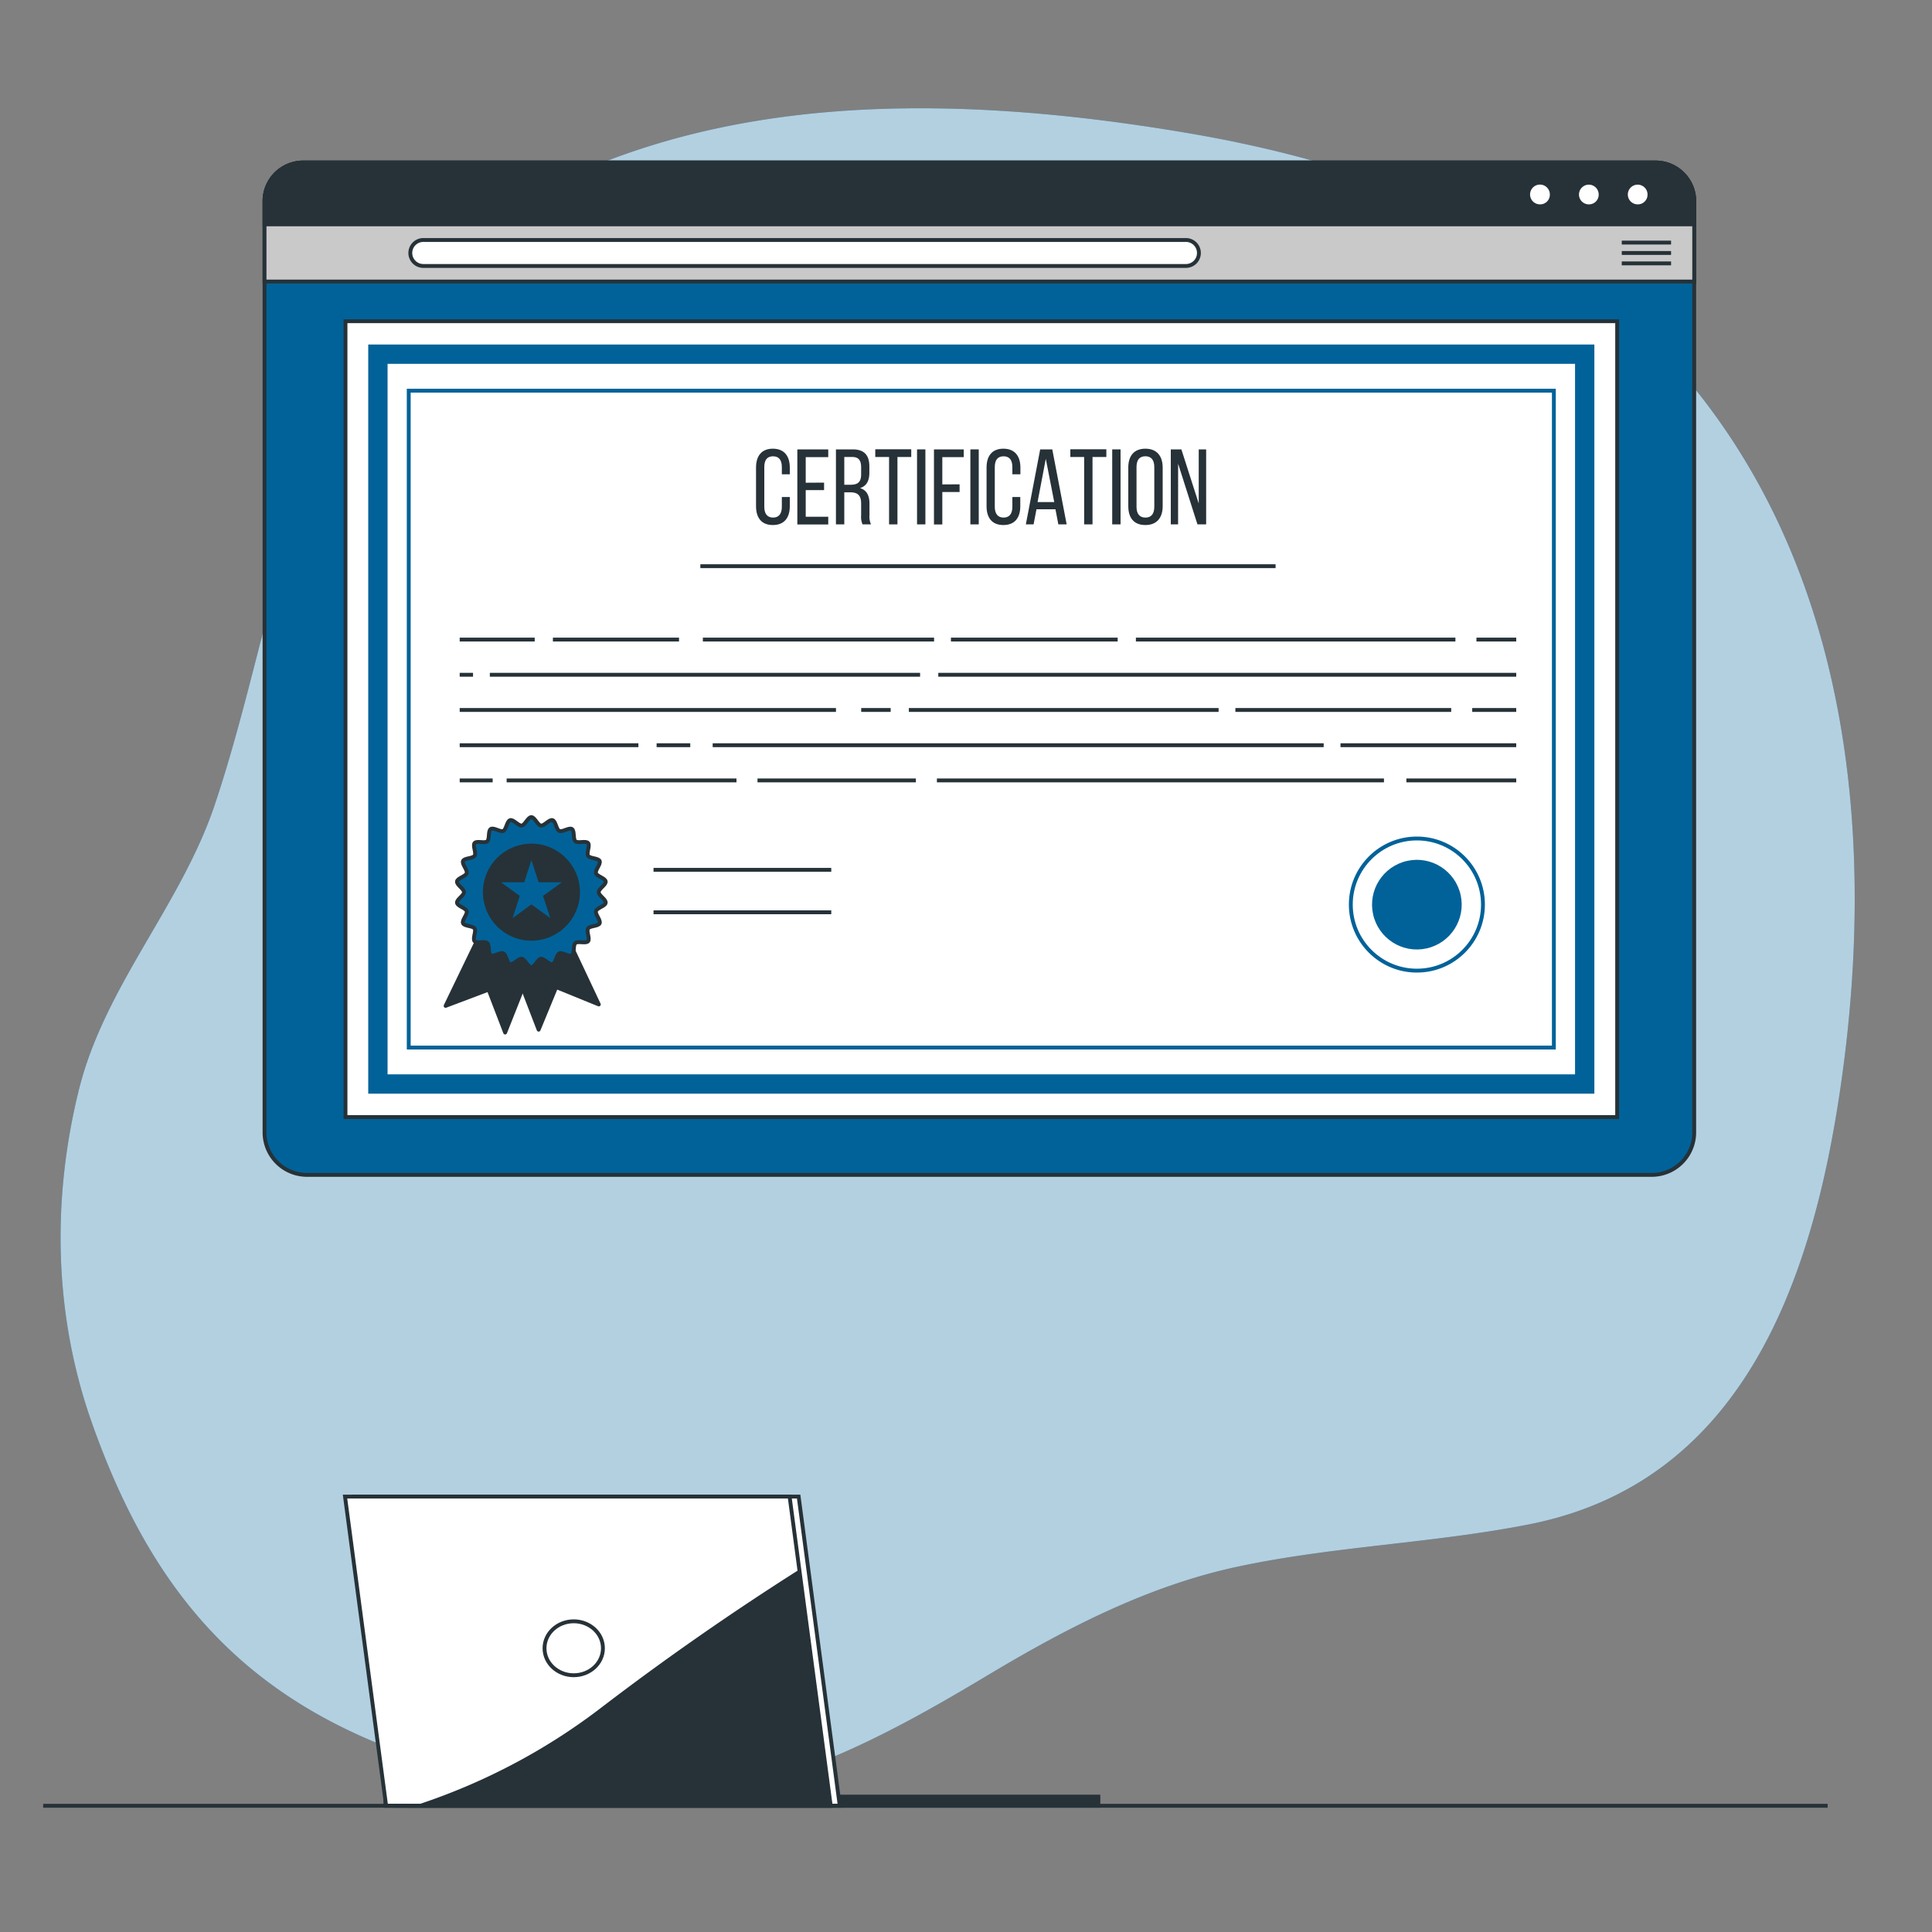
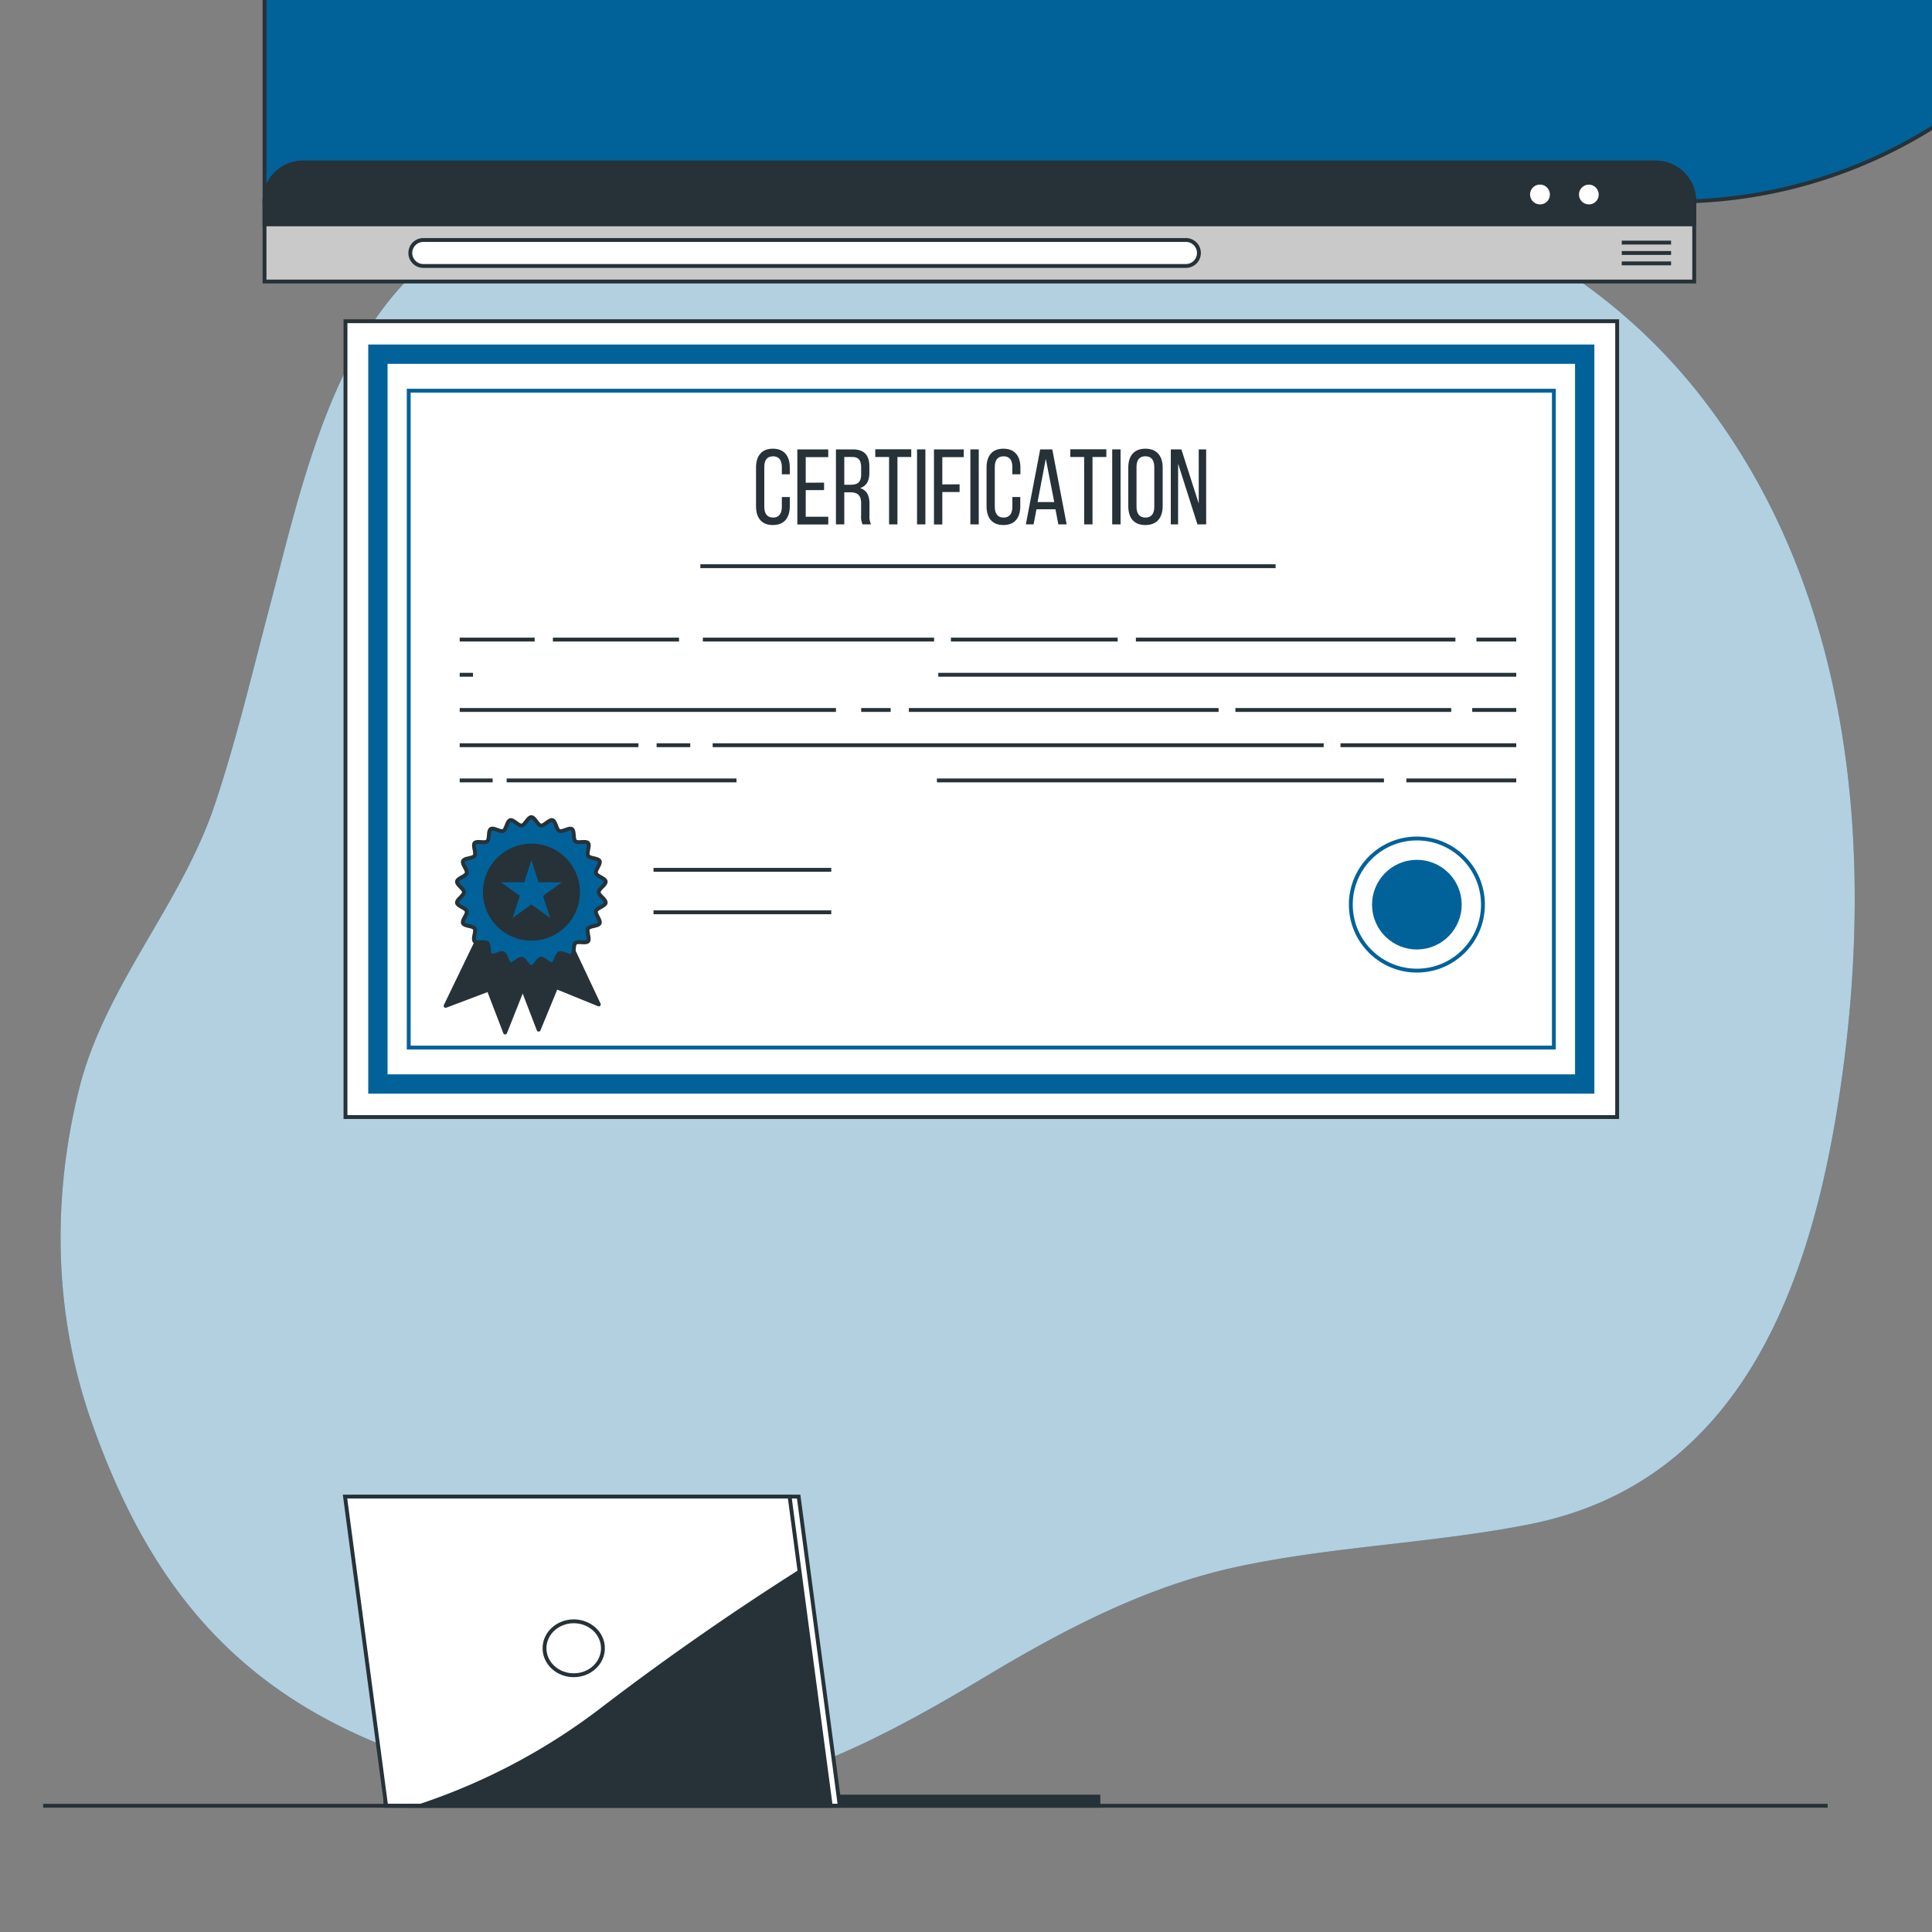
<svg xmlns="http://www.w3.org/2000/svg" viewBox="0 0 500 500">
  <rect x="0" y="0" width="500" height="500" fill="#808080" stroke="none" />
  <g id="freepik--background-simple--inject-2">
    <path style="fill:#016299" d="M441.7,104.54A147.55,147.55,0,0,0,399,66.37C371.45,50,340.36,40.15,308.9,34.7c-99.55-17.23-154.12,1-195.28,30.63C86.36,85,77.79,126.82,69.74,157.23c-4.52,17.07-8.55,34.32-14.17,51.07-8.73,26-28.56,47-35.17,73.81-7,28.29-6.45,58.09,3.24,85.71C42.79,422.38,75.33,454,150,464.5c40,5.64,72.15-10.89,105.34-30.78,20.46-12.26,41.67-23.31,65.15-28.31,24.8-5.27,50.31-6,75.18-10.9,55.63-10.95,73.48-63.6,80.71-113.47C485.13,220.66,479.65,154.67,441.7,104.54Z" />
    <path style="fill:#fff;opacity:0.7" d="M441.7,104.54A147.55,147.55,0,0,0,399,66.37C371.45,50,340.36,40.15,308.9,34.7c-99.55-17.23-154.12,1-195.28,30.63C86.36,85,77.79,126.82,69.74,157.23c-4.52,17.07-8.55,34.32-14.17,51.07-8.73,26-28.56,47-35.17,73.81-7,28.29-6.45,58.09,3.24,85.71C42.79,422.38,75.33,454,150,464.5c40,5.64,72.15-10.89,105.34-30.78,20.46-12.26,41.67-23.31,65.15-28.31,24.8-5.27,50.31-6,75.18-10.9,55.63-10.95,73.48-63.6,80.71-113.47C485.13,220.66,479.65,154.67,441.7,104.54Z" />
  </g>
  <g id="freepik--Certification--inject-2">
-     <path style="fill:#016299;stroke:#263238;stroke-miterlimit:10" d="M438.46,52.06v241a11,11,0,0,1-11,11h-348a11,11,0,0,1-11-11v-241a10,10,0,0,1,10-10h350A10,10,0,0,1,438.46,52.06Z" />
+     <path style="fill:#016299;stroke:#263238;stroke-miterlimit:10" d="M438.46,52.06a11,11,0,0,1-11,11h-348a11,11,0,0,1-11-11v-241a10,10,0,0,1,10-10h350A10,10,0,0,1,438.46,52.06Z" />
    <path style="fill:#c9c9c9;stroke:#263238;stroke-miterlimit:10" d="M438.46,52.06v20.8h-370V52.06a10,10,0,0,1,10-10h350A10,10,0,0,1,438.46,52.06Z" />
    <path style="fill:#fff;stroke:#263238;stroke-miterlimit:10" d="M306.92,68.83H109.54a3.36,3.36,0,0,1-3.35-3.36h0a3.36,3.36,0,0,1,3.35-3.36H306.92a3.36,3.36,0,0,1,3.36,3.36h0A3.36,3.36,0,0,1,306.92,68.83Z" />
    <line style="fill:none;stroke:#263238;stroke-miterlimit:10" y2="62.78" x2="432.47" y1="62.78" x1="419.71" />
    <line style="fill:none;stroke:#263238;stroke-miterlimit:10" y2="65.47" x2="432.47" y1="65.47" x1="419.71" />
    <line style="fill:none;stroke:#263238;stroke-miterlimit:10" y2="68.16" x2="432.47" y1="68.16" x1="419.71" />
    <path style="fill:#263238;stroke:#263238;stroke-miterlimit:10" d="M438.46,52.06v6h-370v-6a10,10,0,0,1,10-10h350A10,10,0,0,1,438.46,52.06Z" />
    <path style="fill:#fff;stroke:#263238;stroke-miterlimit:10" d="M401.6,50.39a3.06,3.06,0,1,0-3.05,3A3,3,0,0,0,401.6,50.39Z" />
    <path style="fill:#fff;stroke:#263238;stroke-miterlimit:10" d="M414.24,50.39a3.05,3.05,0,1,0-3.05,3A3,3,0,0,0,414.24,50.39Z" />
-     <path style="fill:#fff;stroke:#263238;stroke-miterlimit:10" d="M426.88,50.39a3.05,3.05,0,1,0-3.05,3A3,3,0,0,0,426.88,50.39Z" />
    <rect style="fill:#fff;stroke:#263238;stroke-miterlimit:10" height="205.96" width="329.11" y="83.13" x="89.41" />
    <rect style="fill:none;stroke:#016299;stroke-miterlimit:10;stroke-width:5px" height="188.88" width="312.32" y="91.66" x="97.8" />
    <rect style="fill:none;stroke:#016299;stroke-miterlimit:10" height="170" width="296.36" y="101.11" x="105.78" />
    <path style="fill:#263238" d="M204.4,121v1.75h-2.06v-1.86c0-1.75-.69-2.8-2.27-2.8s-2.27,1-2.27,2.8v10.26c0,1.74.72,2.8,2.27,2.8s2.27-1.06,2.27-2.8v-2.53h2.06V131c0,2.94-1.39,4.88-4.39,4.88s-4.35-1.94-4.35-4.88V121c0-2.94,1.39-4.88,4.35-4.88S204.4,118.05,204.4,121Z" />
    <path style="fill:#263238" d="M213.27,124.9v1.94h-4.75v6.9h5.83v2h-8V116.3h8v2h-5.83v6.63Z" />
    <path style="fill:#263238" d="M220.67,116.3c3.05,0,4.32,1.56,4.32,4.44v1.58c0,2.14-.75,3.47-2.41,4,1.77.53,2.44,2,2.44,4.05v3a4.86,4.86,0,0,0,.39,2.33h-2.19a5,5,0,0,1-.36-2.35v-3.05c0-2.2-1-2.89-2.83-2.89H218.5v8.29h-2.16V116.3Zm-.56,9.15c1.72,0,2.75-.55,2.75-2.66v-1.86c0-1.74-.64-2.66-2.25-2.66H218.5v7.18Z" />
    <path style="fill:#263238" d="M230.09,135.71V118.27h-3.57v-2h9.31v2h-3.57v17.44Z" />
    <path style="fill:#263238" d="M239.49,116.3v19.41h-2.16V116.3Z" />
    <path style="fill:#263238" d="M248.34,125.34v2h-4.47v8.4h-2.16V116.3h7.71v2h-5.55v7.07Z" />
    <path style="fill:#263238" d="M253.3,116.3v19.41h-2.17V116.3Z" />
    <path style="fill:#263238" d="M264.08,121v1.75H262v-1.86c0-1.75-.69-2.8-2.27-2.8s-2.28,1-2.28,2.8v10.26c0,1.74.72,2.8,2.28,2.8s2.27-1.06,2.27-2.8v-2.53h2.05V131c0,2.94-1.38,4.88-4.38,4.88s-4.35-1.94-4.35-4.88V121c0-2.94,1.38-4.88,4.35-4.88S264.08,118.05,264.08,121Z" />
    <path style="fill:#263238" d="M268.24,131.8l-.75,3.91h-2l3.71-19.41h3.13l3.72,19.41H273.9l-.75-3.91Zm.28-1.86h4.32l-2.19-11.2Z" />
    <path style="fill:#263238" d="M280.58,135.71V118.27H277v-2h9.32v2h-3.58v17.44Z" />
    <path style="fill:#263238" d="M290,116.3v19.41h-2.16V116.3Z" />
    <path style="fill:#263238" d="M292,121c0-3,1.47-4.88,4.43-4.88s4.47,1.91,4.47,4.88v10c0,2.94-1.47,4.88-4.47,4.88S292,134,292,131Zm2.13,10.15c0,1.77.75,2.8,2.3,2.8s2.3-1,2.3-2.8V120.88c0-1.75-.72-2.8-2.3-2.8s-2.3,1-2.3,2.8Z" />
    <path style="fill:#263238" d="M304.89,135.71H303V116.3h2.74l4.49,14v-14h1.92v19.41h-2.25l-5-15.69Z" />
    <line style="fill:none;stroke:#263238;stroke-miterlimit:10" y2="146.53" x2="330.12" y1="146.53" x1="181.25" />
    <line style="fill:none;stroke:#263238;stroke-miterlimit:10" y2="165.52" x2="392.4" y1="165.52" x1="382.1" />
    <line style="fill:none;stroke:#263238;stroke-miterlimit:10" y2="165.52" x2="376.66" y1="165.52" x1="293.97" />
    <line style="fill:none;stroke:#263238;stroke-miterlimit:10" y2="165.52" x2="289.25" y1="165.52" x1="246.1" />
    <line style="fill:none;stroke:#263238;stroke-miterlimit:10" y2="165.52" x2="241.74" y1="165.52" x1="181.9" />
    <line style="fill:none;stroke:#263238;stroke-miterlimit:10" y2="165.52" x2="175.73" y1="165.52" x1="143.09" />
    <line style="fill:none;stroke:#263238;stroke-miterlimit:10" y2="165.52" x2="138.38" y1="165.52" x1="118.97" />
    <line style="fill:none;stroke:#263238;stroke-miterlimit:10" y2="174.63" x2="392.4" y1="174.63" x1="242.83" />
-     <line style="fill:none;stroke:#263238;stroke-miterlimit:10" y2="174.63" x2="238.12" y1="174.63" x1="126.77" />
    <line style="fill:none;stroke:#263238;stroke-miterlimit:10" y2="174.63" x2="122.42" y1="174.63" x1="118.97" />
    <line style="fill:none;stroke:#263238;stroke-miterlimit:10" y2="183.74" x2="392.4" y1="183.74" x1="381.01" />
    <line style="fill:none;stroke:#263238;stroke-miterlimit:10" y2="183.74" x2="375.57" y1="183.74" x1="319.72" />
    <line style="fill:none;stroke:#263238;stroke-miterlimit:10" y2="183.74" x2="315.37" y1="183.74" x1="235.21" />
    <line style="fill:none;stroke:#263238;stroke-miterlimit:10" y2="183.74" x2="230.5" y1="183.74" x1="222.88" />
    <line style="fill:none;stroke:#263238;stroke-miterlimit:10" y2="183.74" x2="216.35" y1="183.74" x1="118.97" />
    <line style="fill:none;stroke:#263238;stroke-miterlimit:10" y2="192.86" x2="392.4" y1="192.86" x1="346.92" />
    <line style="fill:none;stroke:#263238;stroke-miterlimit:10" y2="192.86" x2="342.57" y1="192.86" x1="184.44" />
    <line style="fill:none;stroke:#263238;stroke-miterlimit:10" y2="192.86" x2="178.64" y1="192.86" x1="169.93" />
    <line style="fill:none;stroke:#263238;stroke-miterlimit:10" y2="192.86" x2="165.22" y1="192.86" x1="118.97" />
    <line style="fill:none;stroke:#263238;stroke-miterlimit:10" y2="201.97" x2="392.4" y1="201.97" x1="363.97" />
    <line style="fill:none;stroke:#263238;stroke-miterlimit:10" y2="201.97" x2="358.17" y1="201.97" x1="242.47" />
-     <line style="fill:none;stroke:#263238;stroke-miterlimit:10" y2="201.97" x2="237.03" y1="201.97" x1="196.04" />
    <line style="fill:none;stroke:#263238;stroke-miterlimit:10" y2="201.97" x2="190.6" y1="201.97" x1="131.12" />
    <line style="fill:none;stroke:#263238;stroke-miterlimit:10" y2="201.97" x2="127.5" y1="201.97" x1="118.97" />
    <polygon style="fill:#263238;stroke:#263238;stroke-linecap:round;stroke-linejoin:round" points="130.02 242.11 139.4 266.48 143.94 255.46 154.97 259.95 144.19 237.07 130.02 242.11" />
    <polygon style="fill:#263238;stroke:#263238;stroke-linecap:round;stroke-linejoin:round" points="126.67 236.81 115.32 260.32 126.46 256.11 130.73 267.22 140.05 243.71 126.67 236.81" />
    <path style="fill:#016299;stroke:#263238;stroke-miterlimit:10" d="M154.94,230.89c0-.89,1.93-1.91,1.81-2.77s-2.26-1.31-2.51-2.14,1.31-2.37.95-3.16-2.54-.61-3-1.35.59-2.64,0-3.3-2.61.13-3.27-.45-.16-2.69-.9-3.17-2.46.86-3.27.49-.91-2.54-1.76-2.79-2.11,1.52-3,1.4-1.59-2.18-2.48-2.18-1.62,2.06-2.48,2.18-2.16-1.64-3-1.4-1,2.43-1.77,2.79-2.52-1-3.26-.49-.24,2.6-.9,3.18-2.7-.22-3.27.44.49,2.56,0,3.3-2.65.55-3,1.35,1.2,2.31.95,3.16-2.38,1.27-2.51,2.14,1.81,1.88,1.81,2.77-1.93,1.9-1.81,2.76,2.26,1.31,2.51,2.15-1.32,2.36-.95,3.15,2.54.62,3,1.35-.6,2.64,0,3.3,2.6-.13,3.27.45.16,2.69.9,3.17,2.46-.86,3.26-.49.92,2.54,1.77,2.79,2.11-1.52,3-1.39,1.59,2.17,2.48,2.17,1.62-2.05,2.48-2.17,2.16,1.63,3,1.39,1-2.43,1.77-2.79,2.52,1,3.26.49.24-2.6.9-3.17,2.7.21,3.27-.45-.49-2.56,0-3.3,2.65-.55,3-1.35-1.2-2.31-.95-3.16,2.38-1.26,2.51-2.14S154.94,231.78,154.94,230.89Z" />
    <circle style="fill:#263238;stroke:#263238;stroke-linecap:round;stroke-linejoin:round" r="12.06" cy="230.89" cx="137.53" />
    <polygon style="fill:#016299" points="137.53 222.6 139.39 228.33 145.41 228.33 140.54 231.86 142.4 237.59 137.53 234.05 132.66 237.59 134.52 231.86 129.65 228.33 135.67 228.33 137.53 222.6" />
    <line style="fill:none;stroke:#263238;stroke-miterlimit:10" y2="225.11" x2="215.13" y1="225.11" x1="169.13" />
    <line style="fill:none;stroke:#263238;stroke-miterlimit:10" y2="236.1" x2="215.13" y1="236.1" x1="169.13" />
    <circle style="fill:none;stroke:#016299;stroke-miterlimit:10" r="17.1" cy="234.1" cx="366.69" />
    <circle style="fill:#016299" transform="translate(-41.59 83.87) rotate(-12.35)" r="11.6" cy="234.1" cx="366.69" />
  </g>
  <g id="freepik--Device--inject-2">
    <rect style="fill:#263238;stroke:#263238;stroke-miterlimit:10" height="2.37" width="184.5" y="464.96" x="99.76" />
    <polygon style="fill:#fff;stroke:#263238;stroke-miterlimit:10" points="217.33 467.33 102.26 467.33 91.62 387.31 206.69 387.31 217.33 467.33" />
    <polygon style="fill:#fff;stroke:#263238;stroke-miterlimit:10" points="214.99 467.33 99.93 467.33 89.29 387.31 204.35 387.31 214.99 467.33" />
    <path style="fill:#263238;stroke:#263238;stroke-miterlimit:10" d="M108.82,467.33H214.64l-8-60.4c-14.16,9-31.41,20.65-50.21,35A161.16,161.16,0,0,1,108.82,467.33Z" />
    <ellipse style="fill:#fff;stroke:#263238;stroke-miterlimit:10" ry="6.98" rx="7.56" cy="426.57" cx="148.48" />
  </g>
  <g id="freepik--Desk--inject-2">
    <line style="fill:none;stroke:#263238;stroke-miterlimit:10" y2="467.33" x2="473" y1="467.33" x1="11.17" />
  </g>
</svg>